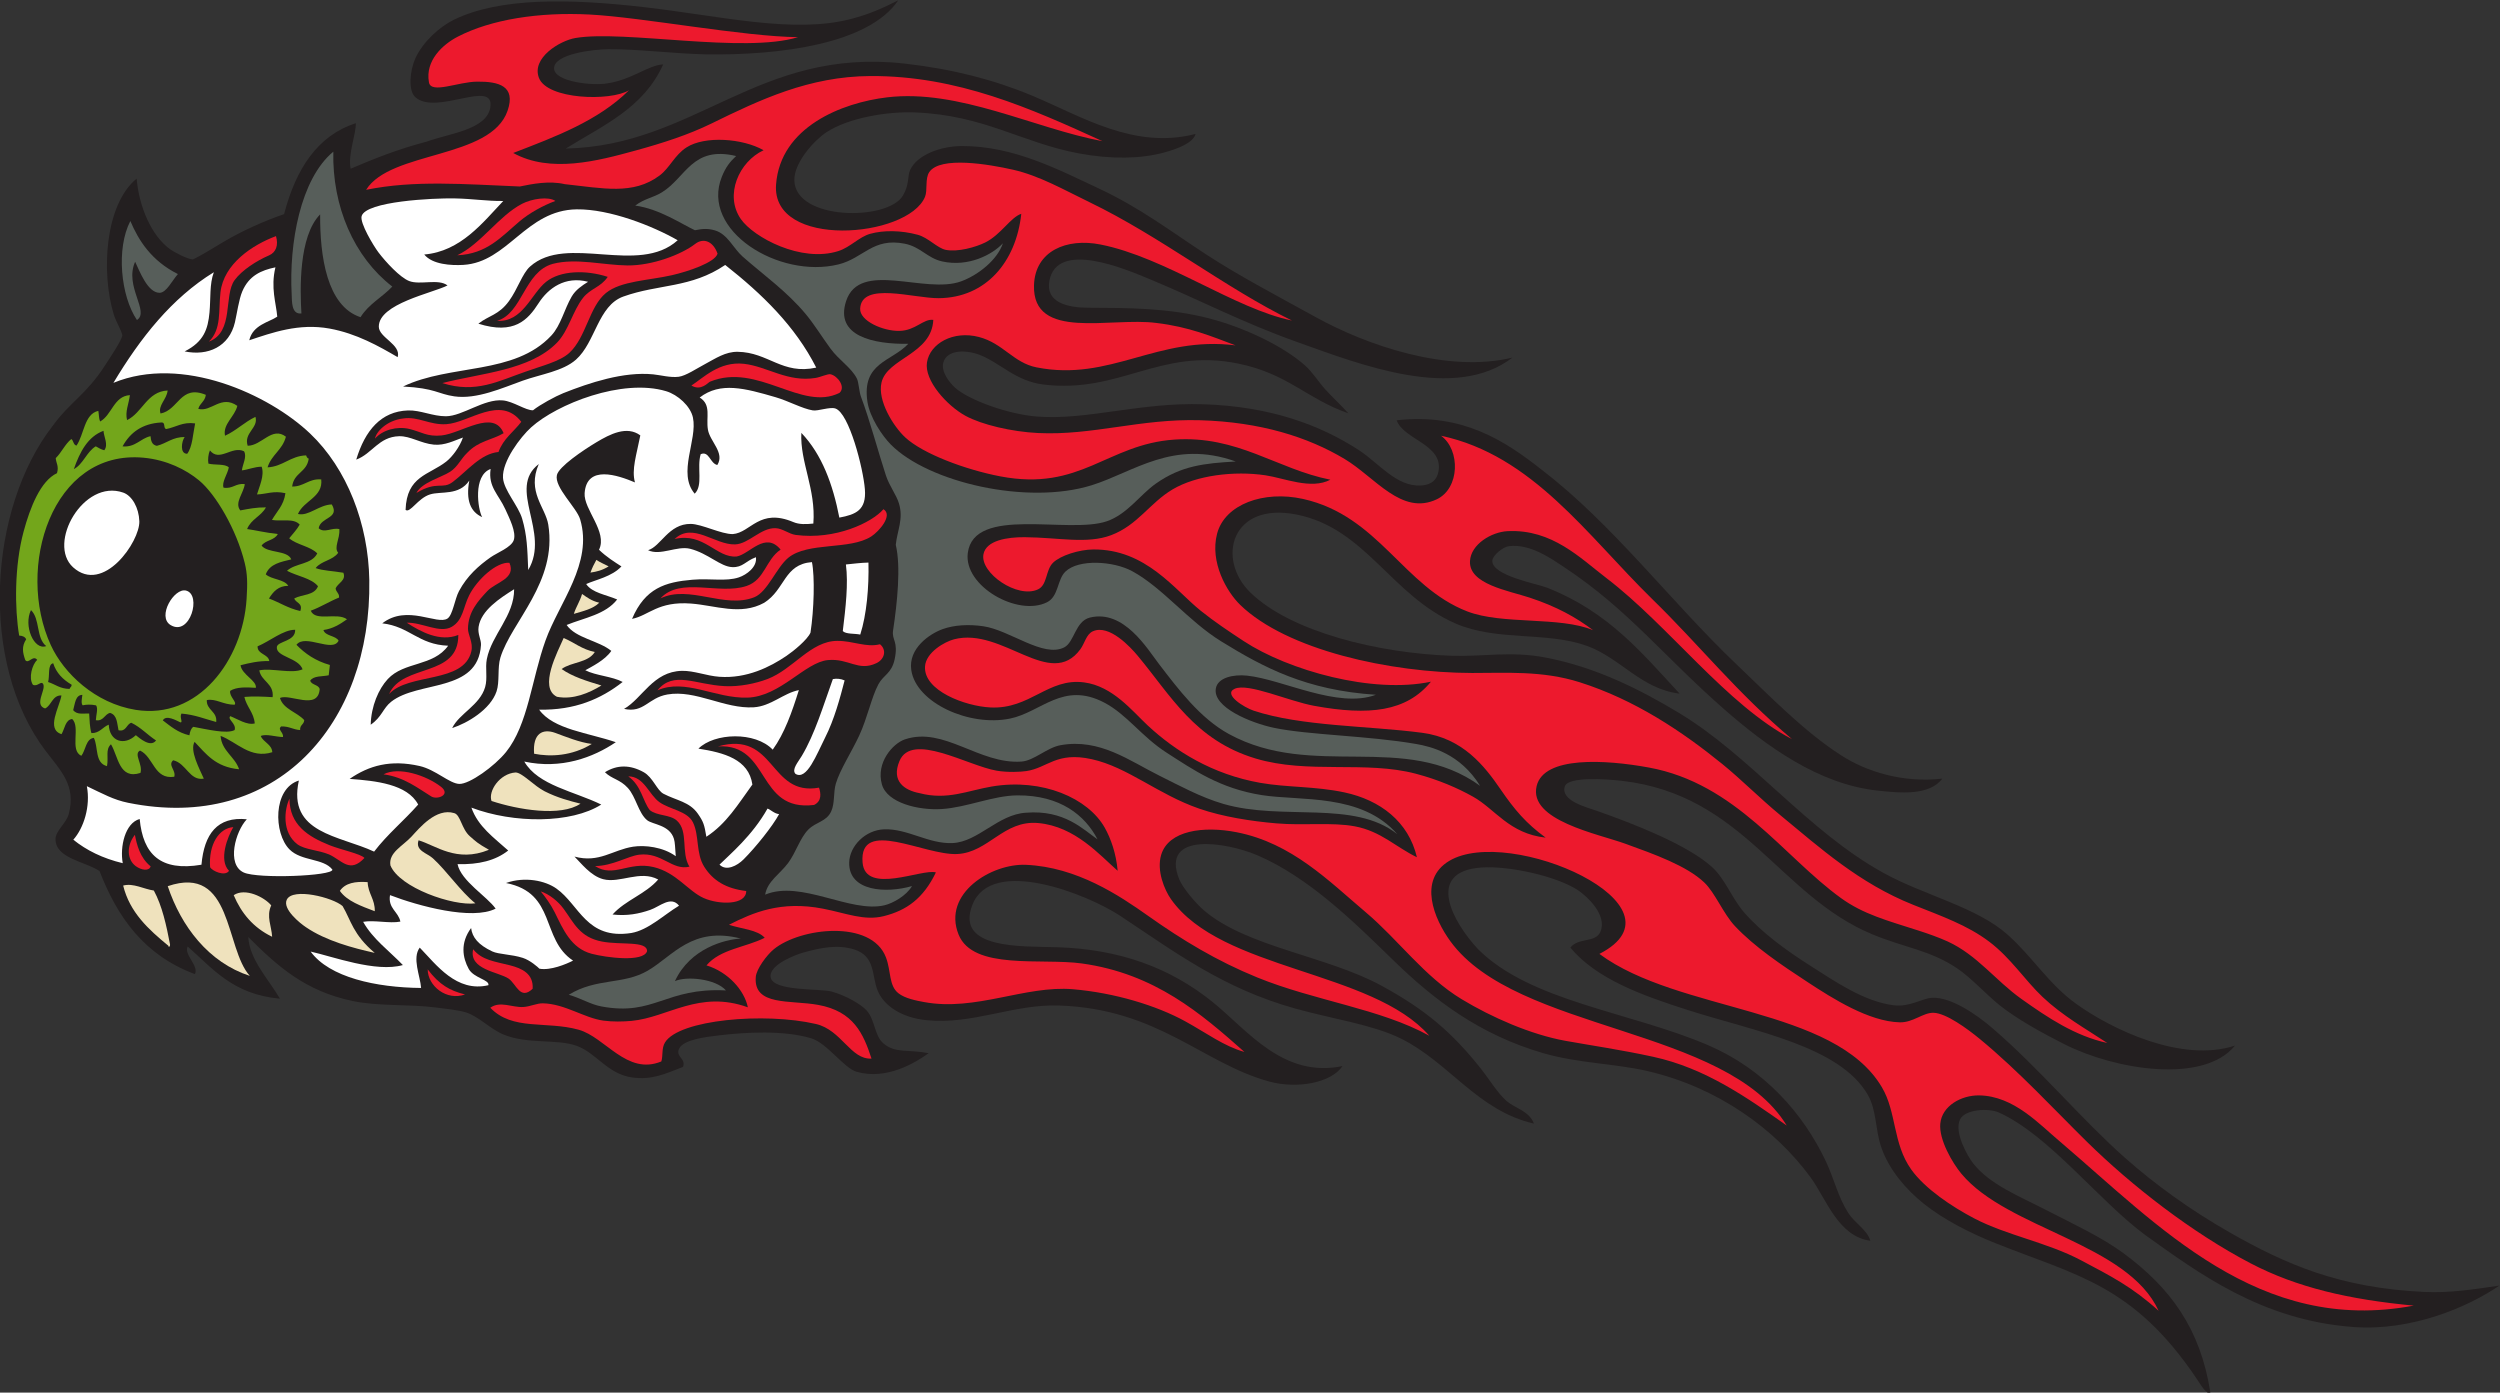
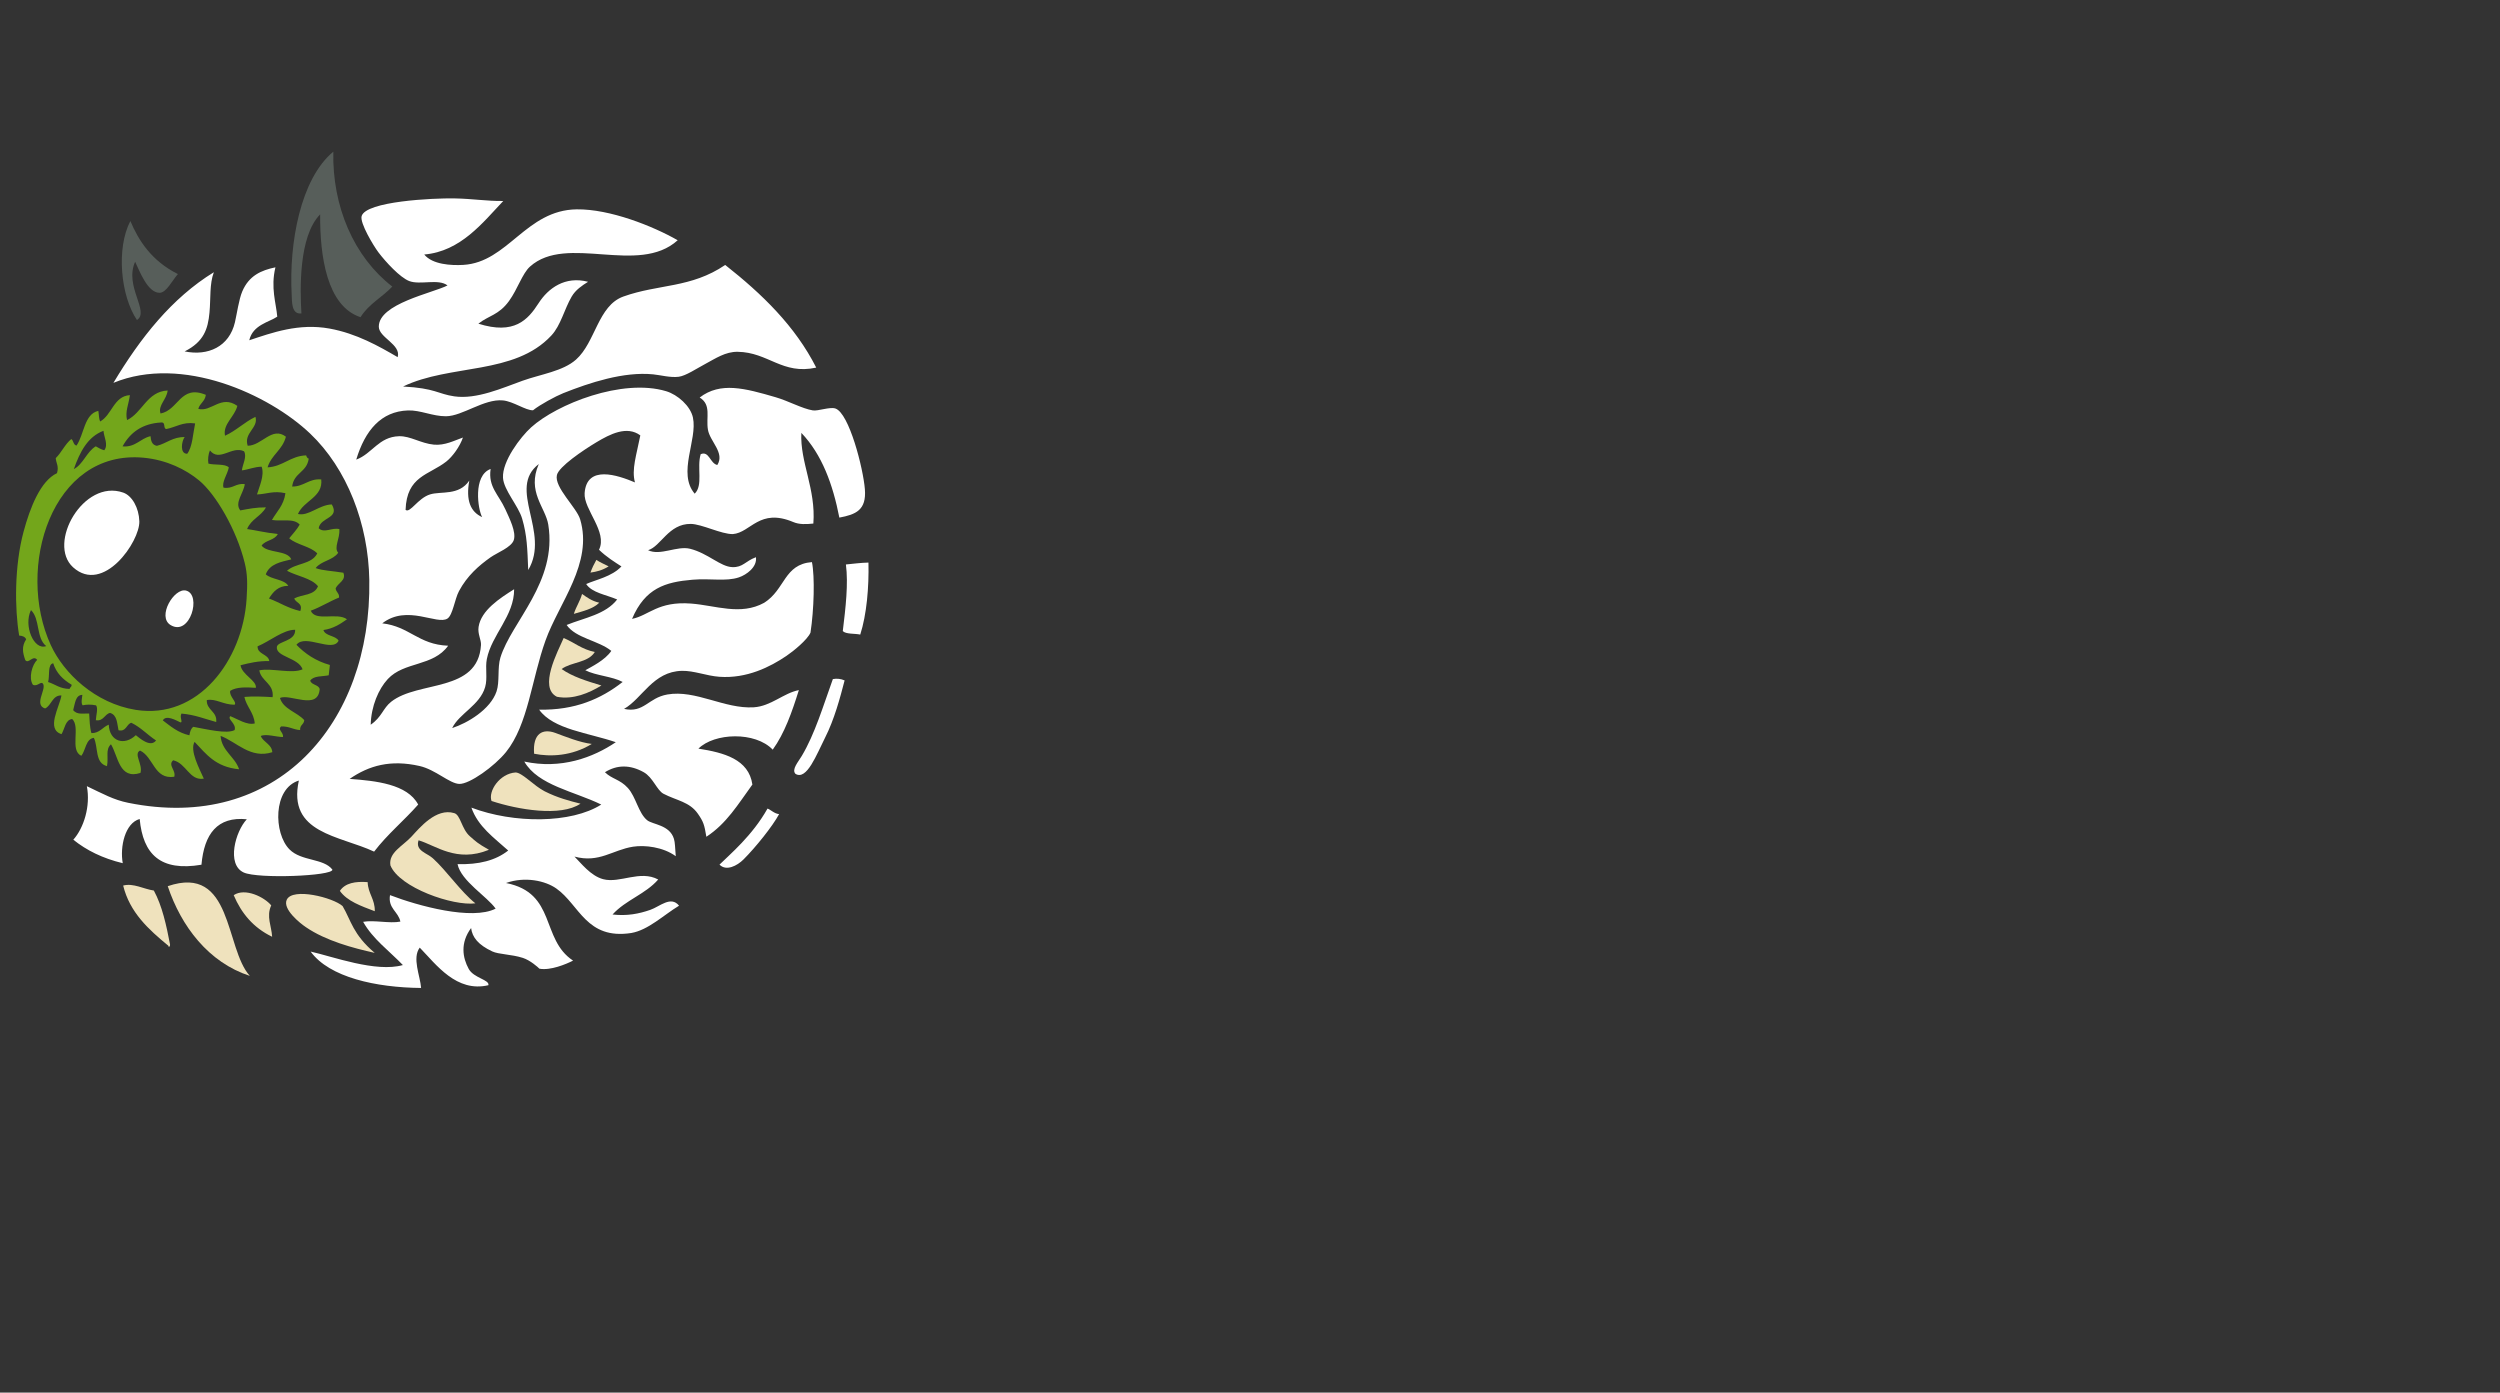
<svg xmlns="http://www.w3.org/2000/svg" viewBox="0 0 756.187 421.227" height="421.227" width="756.187" xml:space="preserve" id="svg2" version="1.1">
  <rect x="0" y="0" width="756.187" height="421.227" fill="#333333" stroke="none" />
  <defs id="defs6" />
  <g transform="matrix(1.333,0,0,-1.333,0,421.227)" id="g10">
    <g transform="scale(0.1)" id="g12">
-       <path id="path14" style="fill:#231f20;fill-opacity:1;fill-rule:evenodd;stroke:none" d="m 5671.42,242.813 c -69.37,-47.461 -197.11,-103.868 -331.56,-93.965 -208.16,15.312 -351.64,122.734 -472.7,209.179 -104.31,77.051 -217.75,226.485 -331.48,277.52 -23.73,10.664 -76.37,7.285 -87.89,-15.293 -14.49,-28.418 16.17,-82.793 29.2,-99.59 37.75,-48.633 104.9,-74.785 166.85,-106.816 57.64,-29.805 124.55,-60.567 174.67,-97.578 106.12,-78.379 174.81,-171.055 197.05,-316.27 -8.83,-5.137 -21.74,17.676 -30.31,30.469 -144.22,214.746 -273.61,235.097 -457.97,308.828 -56.99,22.793 -117.03,53.242 -162.09,89.394 -39.39,31.602 -79.1,76.641 -96.74,129.219 -13.59,40.508 -9.92,82.969 -30.43,118.301 -63.92,110.098 -255.31,143.105 -407.14,191.582 -106.27,33.945 -208.15,70.84 -267.56,141.937 18.34,23.61 57.4,10.07 68.28,36.13 16.05,38.38 -31.02,80.62 -50.14,93.52 -47.83,32.3 -157.66,56.67 -220.37,52.1 -127.44,-9.27 -64.98,-123.22 -7.54,-184.9 119.43,-119.646 345.12,-142.225 522.33,-218.201 126.81,-54.375 215.41,-154.043 267.22,-263.477 18.44,-38.945 27.4,-80.507 50.82,-117.246 14.75,-23.144 43.32,-38.535 50.24,-63.144 -73.62,10.039 -99.91,94.98 -135.63,143.789 -79.76,108.965 -209.92,204.414 -371.05,241.523 -73.44,16.914 -156.31,17.481 -235.22,40.293 -144.55,41.797 -248.46,120.996 -340.74,211.035 -92.97,90.708 -192.72,188.088 -307.32,237.658 -70.27,30.39 -221.96,55.08 -178.41,-53.99 7.46,-18.69 36.86,-54.12 56.14,-70.58 97.88,-83.56 278.3,-103.088 402.73,-170.822 101.8,-55.41 161.29,-107.422 225.2,-187.754 19.45,-24.453 37.73,-55.469 59.1,-74.277 17.75,-15.645 50.68,-21.758 61.76,-50.938 -127.76,28.965 -192.33,138.906 -302.27,193.145 -63.63,31.406 -152.79,43.808 -238.86,67.734 -165.68,46.094 -276.16,130.292 -398.18,210.842 -72.67,47.95 -291.48,136.35 -334.95,24.61 -39.43,-101.29 111.69,-93.69 191.7,-96.14 140.84,-4.25 256.28,-45.679 353.95,-124.722 78.84,-63.809 159.31,-172.93 294.23,-144.961 -25.45,-38.164 -102.91,-52.363 -166.11,-35.137 -151.14,41.231 -252.12,164.922 -476.87,172.52 -104.31,3.515 -195.88,-43.906 -301.01,-33.281 -57.23,5.781 -96.63,33.144 -110.63,66.64 -14.18,33.906 -4.33,78.438 -53.48,93.891 -37.24,11.73 -75.94,3.98 -115.65,-7.094 -12.82,-3.574 -78.09,-26.465 -73.9,-55.762 4.68,-32.675 111.88,-25.527 138.15,-32.617 32.01,-8.633 67.09,-29.023 79.56,-42.832 19.69,-21.797 17.35,-57.578 38.71,-75.332 27.18,-22.578 55.21,-12.676 102.23,-21.758 -30.18,-21.699 -95.84,-61.738 -163.55,-42.187 -28.94,8.359 -66.84,64.961 -102.82,75.879 -62.64,18.984 -150.02,13.769 -208.63,6.855 -31.1,-3.652 -81.34,-9.726 -91.25,-30.137 -9.06,-18.652 16.04,-22.187 8.78,-41.523 -41.23,-16.133 -70.74,-29.883 -114.2,-24.16 -57.2,7.539 -81.53,55.312 -126.92,71.875 -45.07,16.445 -110.73,2.93 -165.96,25.644 -30.93,12.715 -56.68,41.407 -85.48,50.254 -18.45,5.684 -48.01,8.594 -69.638,11.328 -60.801,7.657 -128.707,2.286 -187.488,14.59 -107.512,22.481 -170.047,78.418 -236.786,145.157 2.762,-51.368 46.508,-96.407 71.883,-139.903 -107.269,9.668 -152.664,68.574 -209.433,118.423 -9.223,-18.931 25.968,-43.423 16.511,-62.681 -116.043,43.125 -176.523,130.451 -216.535,234.061 -34.828,22.19 -99.601,28.67 -99.867,72.17 -0.117,18.73 24.789,36.64 30.176,57.36 16.816,64.77 -18.121,97.56 -52.496,142.85 -152.153,200.45 -129.567,550.73 16.047,737.76 39.957,54.93 75.886,70.63 118.504,136.82 10.289,15.98 38.265,57.22 39.527,68.78 -3.223,13.29 -14.406,30.3 -19.57,47.17 -28.696,93.79 -20.844,248.49 51.976,308.19 5.234,-62.54 32.637,-129.11 76.281,-160.68 7.582,-5.48 38.321,-22.25 51.45,-22.75 19.882,9.51 45.296,25.56 68.671,39.48 41.563,24.75 94.61,48.67 138.172,63.33 26.473,102.67 76.528,178.81 162.739,206.39 0.757,-24.85 -18.391,-70.56 -11.77,-103.36 49.399,21.24 108.316,44.85 172.496,61.42 49.36,18.37 135.75,26.66 144.31,77.1 11.42,67.28 -122.275,-18.97 -169.982,23.77 -17.043,15.27 -12.097,61.43 -0.129,87.83 17.442,38.5 56.039,72.53 87.691,87.97 105.01,51.19 264.29,47.6 428.87,28.86 175.44,-19.98 341.76,-61.65 473.17,-26.86 40.99,10.86 69.12,23.39 106.11,41.97 -67.14,-99.26 -268.73,-125.08 -436.15,-122.6 -76.36,1.82 -153.57,12.16 -221.59,11.72 -34.39,-0.24 -123.38,-10.66 -123.16,-43.4 0.21,-31.05 89.31,-40.08 121.09,-34.05 55.92,8.44 92.82,41.47 126.5,43.01 -44.79,-99.99 -138,-139.09 -221.03,-190.99 293.44,6.29 436.56,230.13 768.4,192.85 107.64,-12.1 203.21,-36.4 292.2,-73.8 110.78,-46.55 229.72,-121.85 368.51,-85.86 -5.58,-20.87 -42.61,-34.42 -72.37,-42.43 -51.97,-13.98 -118.28,-15.62 -192.72,-1.7 -130.41,24.38 -212.7,86.28 -371.09,92.91 -62.99,2.64 -151.18,-12.18 -200.98,-44.67 -28.6,-18.65 -74.51,-69.52 -73.31,-109.87 2.71,-90.87 210.8,-92.08 245.98,-34.75 15.34,24.97 10.27,44.74 16.84,58.87 16.1,34.64 70.15,54.12 117.63,54.16 117,0.11 217.6,-52.92 309.93,-96.09 94.36,-44.1 162.46,-96.53 243.08,-149.26 76.13,-49.79 164.62,-95.91 250.5,-143.35 113.83,-62.89 297.85,-127.31 445.59,-91.27 -130.45,-100.49 -343.93,-16.35 -489.1,35.42 -126.68,45.18 -214.17,92.71 -335,142.84 -55.08,22.86 -209.82,89.05 -226.82,-4.57 -8.83,-48.64 41.23,-60.44 87.67,-60.64 91.02,-0.39 184.18,-0.14 277.5,-24.84 75.59,-20 162.6,-60.16 214.3,-105.46 18.24,-16 31.1,-38.08 47.66,-56.09 16.21,-17.65 30,-29.84 51.37,-53.14 -94.69,32.87 -137,89.9 -250.59,112.98 -177.42,36.02 -268.07,-68.78 -441.15,-47.73 -63.45,7.72 -98.68,49.53 -144.34,67.1 -32.93,12.67 -75.17,12.07 -83.07,-17.56 -5.48,-20.56 13.98,-45.32 27.27,-57.15 31.02,-27.6 119.79,-59.87 185.12,-64.99 113.72,-8.9 233.51,32.6 378.09,27.88 150.72,-4.91 264.08,-46.49 352.88,-104.34 44.79,-29.17 84.36,-82.52 139.52,-80.06 15.25,0.68 35.99,5.43 40.85,32.5 10.9,60.89 -79.31,71.47 -94.94,115.51 150.39,17.47 247.95,-48.59 328.42,-111.7 162.35,-124.22 294.01,-300.63 442.77,-442.2 76.53,-72.82 151.94,-151.2 236.63,-205.95 58.04,-37.52 141.01,-63.55 230.37,-53.26 -29.63,-39.18 -95.33,-32.87 -148.3,-27.01 -132.91,14.69 -251.49,100.94 -347.13,184.75 -137.95,120.89 -217.27,225.67 -361.96,321.54 -27.75,18.42 -77.3,54.5 -126.23,48.15 -13.94,-1.8 -37.05,-21.16 -37.52,-32.88 -1.34,-34.08 101.1,-52.14 124.73,-61.48 139.43,-55.13 214.75,-148.1 300.27,-240.22 -87.61,10.49 -133.96,80.8 -210.56,108.41 -91.43,32.96 -204.18,9.82 -298.21,50.84 -145.76,63.59 -203.75,215.78 -360.29,247.06 -148.81,29.72 -182.93,-101.23 -104.62,-177.24 91.87,-89.15 290.62,-137.56 456.56,-143.17 70.89,-2.4 133.51,11.17 212.34,-3.92 115.68,-22.13 215.74,-73.01 303.18,-125.71 164.49,-99.12 291.62,-268.43 465.24,-363.69 92.69,-50.88 210.6,-76.81 281.27,-140.11 56.15,-50.298 92.36,-111.235 154.49,-156.079 79.18,-57.129 239.2,-135.078 360.7,-95.098 -70.62,-87.09 -270.06,-56.093 -388.01,3.633 -51.66,26.172 -106.85,56.856 -145.41,87.481 -29.8,23.691 -64.84,62.597 -96.79,84.121 -61.49,41.462 -119.08,46.812 -192.21,77.152 -212.71,88.24 -292.07,316.34 -568.28,348.41 -35.41,4.11 -122.03,10.06 -129.75,-12.24 -11.29,-32.6 49.96,-47.91 71.37,-55.43 86,-30.16 206.87,-77.46 262.42,-127.81 29.88,-27.11 45.26,-71.23 72.72,-102.86 39.35,-45.35 95.95,-86.75 151.62,-121.968 54.2,-34.317 120.53,-80.86 189.14,-89.082 35.1,-4.219 64.31,16.328 86.39,17.168 42.79,1.679 99.51,-37.149 137.3,-69.668 107.01,-92.071 201.39,-206.465 300.88,-294.317 66.27,-58.535 145.6,-116.621 237.46,-168.887 125.23,-71.269 248.05,-125.664 440.64,-134.609 59.63,-2.773 112.62,6.016 170.51,14.356 v 0" />
      <path id="path16" style="fill:#73a61b;fill-opacity:1;fill-rule:evenodd;stroke:none" d="m 787.34,1754.73 c -15.508,-11 -31.582,-21.29 -53.434,-24.32 3.938,-14.05 27.774,-12.28 34.399,-24.18 -13.532,-28.19 -75.883,16.63 -95.641,-9.38 19.402,-19.95 43.066,-36.49 75.852,-45.79 -0.883,-7.78 -1.77,-15.56 -2.653,-23.34 -14.57,-3.29 -33.89,-0.59 -41.914,-12.11 2.422,-10.2 19.313,-8.89 21.442,-19.34 -3.735,-49.49 -67.879,-9.48 -90.114,-20.13 7.461,-25.4 38.664,-31.92 55.082,-50.18 -0.648,-10.61 -10.121,-10.14 -9.32,-22.58 -16.43,1.07 -24.574,8.75 -42.969,8.26 -9.226,-7.69 5.785,-13.2 4.008,-24.08 -16.418,0.29 -38.656,7.93 -50.39,2.34 5.929,-14.47 24.988,-18.53 26.218,-36.76 -49.855,-15.76 -80.734,23.42 -117.383,37.02 2.528,-34.38 32.485,-46.94 42.04,-75.73 -53.629,4.85 -75.274,35.14 -101.004,62.17 -11.7,-19.39 11.113,-61.19 20.898,-83.44 -32.531,-5.64 -39.684,35.1 -69.562,41.68 -12.696,-11.29 6.996,-22.59 2.496,-37.42 -45.875,-6.78 -46.563,44.81 -77.668,59.49 -15.278,-7.87 6.797,-30.99 0.976,-50.76 -48.394,-15.95 -50.34,37.7 -66.898,65.02 -13.141,-12.28 -5.067,-28.94 -9.028,-49.63 -28.015,7.03 -19.429,43.19 -29.847,64.2 -18.262,-2.44 -18.332,-27.77 -28.278,-40.68 -27.242,11.68 -1.418,65.57 -20.894,83.44 -15.707,-1.86 -16.75,-22.13 -24.18,-34.4 -35.609,11.04 -4.871,60.69 -0.136,87.83 -20.852,0.8 -22.36,-22.71 -37.137,-29.55 -25.266,8.05 1.414,41.29 -3.934,54.49 -4.598,10.37 -12.996,-6.18 -23.719,-0.68 -10.387,15.08 -1.637,46.31 9.789,56.31 -9.234,12.5 -19.926,-10.17 -27.055,-0.3 -6.156,17.05 -8.496,31.1 1.977,47.06 -2.27,5.27 -7.566,8.12 -15.906,8.56 -10.348,61.3 -10.895,157.8 9.902,235.31 14.922,55.62 38.711,115.77 75.957,133.2 4.753,15.92 -2.043,22.64 -2.868,34.1 13.145,12.7 21.145,31.87 35.321,43.27 5.531,-3.68 4.113,-12.9 11.82,-14.85 17.328,25.22 17.566,71.94 49.5,78.8 1.555,-7.87 1.035,-17.37 4.012,-24.1 26.797,14.59 31.023,57.56 67.609,59.85 -2.621,-20.65 -11.176,-37.24 -6.453,-56.68 35,16.99 45.336,64.99 92.094,67.2 -1.852,-20.23 -22.535,-33.88 -16.086,-52.21 41.105,7.73 44.816,66.32 102.777,42.34 -1.961,-15.32 -13.488,-18.62 -17.137,-31.82 29.278,-8.11 51.68,32.9 88.598,6.79 -5.977,-24.79 -33.309,-41.27 -27.984,-67.73 25.312,11.37 44.097,30.96 69.05,42.79 7.563,-25.22 -27.093,-36.03 -17.597,-65.54 31.832,-0.02 55.281,44.81 86.777,20.51 -8.023,-30.57 -32.516,-40.44 -41.695,-69.56 34.945,1.81 52.047,26.06 87.535,27.19 1.133,-3.13 2.246,-6.29 5.906,-7.42 -4.301,-31.44 -33.672,-31.37 -37.597,-63.28 26.613,-0.43 37.824,18.52 66.007,16.13 4.368,-40.49 -39.793,-47.66 -52.843,-78.42 24.144,-5.65 47.781,20.85 76.777,21.65 18.836,-32.35 -25.434,-28.15 -29.789,-54.02 12.848,-12.17 30.394,2.32 47.058,-1.98 1.368,-22.73 -13.195,-41.37 -2.742,-53.73 -12.418,-17.42 -38.254,-17.98 -51.234,-34.7 16.781,-6.06 36.738,-6.14 62.973,-10.54 6.836,-17.32 -11.536,-22.72 -17.516,-35.16 0.348,-8.82 8.805,-11.19 7.727,-21.15 -22.18,-8.96 -41.516,-21.51 -64.196,-29.84 10.781,-25.65 59.567,-2.79 82.223,-19.49 z m -136.078,110.06 c 19.148,17.85 55.75,13.77 68.66,39.46 -15.356,16.09 -46.777,19.39 -63.649,34.27 8.098,10.15 17.016,19.27 23.801,31.07 -13.75,15.26 -40.605,6.8 -62.969,10.55 10.883,19.35 26.618,32.6 30.551,60.7 -27.23,6.27 -42.793,-2.12 -64.492,-2.8 4.895,17.61 17.602,42.74 10.551,62.98 -16.949,-0.31 -29.223,-6.47 -44.867,-8.41 1.543,13.8 12.047,30.69 4.929,43.35 -27.293,13.47 -55.894,-25.37 -77.445,2.06 -3.676,-8.52 -5.082,-20.88 -3.41,-30.01 14.269,-3.8 38.18,0.06 46.293,-8.65 -2.887,-15.43 -16.481,-33.43 -11.985,-45.92 20.985,-3.5 27.79,10.81 48.204,8.02 -2.465,-20.41 -24.094,-42.16 -10.164,-59.64 18.421,3.53 36.75,7.16 58.199,6.89 -11.09,-20.37 -33.582,-26.4 -42.75,-49.17 17.191,-2.29 42.758,-8.49 69.636,-11.31 -7.511,-14.7 -27.742,-13.4 -36.757,-26.21 13.183,-17.82 58.804,-9.83 67.363,-31.31 -23.648,-5.86 -48.734,-9.89 -57.902,-33.94 12.921,-11.96 42.117,-10.97 51.074,-26.08 -22.297,0.07 -34.078,-13.07 -43.813,-28.79 24.328,-8.95 43.192,-22.25 71.082,-28.36 6.551,18.35 -10.457,17.97 -13.632,28.57 17.707,9.5 45.546,6.27 53.808,27.66 -14.914,18.45 -47.512,22.84 -70.316,35.02 z m -23.078,-173.01 c 1.375,13.74 42.621,12.27 41.605,39.17 -26.867,0.36 -57.785,-26.16 -85.332,-37.57 -0.516,-18.6 24.305,-17.05 26.594,-33.42 -24.668,0.51 -45.059,-4.35 -65.25,-9.46 3.125,-21.81 37.461,-34.83 34.691,-51.24 -22.41,1.49 -44.148,2.13 -58.195,-6.88 -2.43,-13.18 16.141,-25.39 9.922,-31.54 -26.574,0.18 -42.184,14.54 -62.981,10.56 -1.019,-23.04 24.004,-25.38 21.364,-49.72 -25.696,6.86 -47.938,16.45 -78.887,19.12 -4.922,-8.4 4.16,-20.37 -2.277,-20.02 -8.926,4.12 -32.665,18.07 -40.02,4.57 17.641,-13.26 33.734,-27.75 60.324,-33.89 1.321,8.5 3.696,15.67 8.946,19.24 30.789,-5.54 76.097,-16.81 93.738,-7.3 4.484,14.82 -17.41,24.39 -9.922,31.54 16.016,-6.17 38.16,-21.25 55.547,-16.46 -2.055,24.65 -18.656,37.71 -23.555,60.1 19.82,1.77 41.805,0.82 64.117,-0.54 3.496,31.08 -26.078,35.85 -30.23,60.85 28.648,5.92 73.597,-8.65 98.219,2.33 -9.356,26.65 -60.684,28.05 -58.418,50.56 z m -72.864,190.69 c -18.484,75.58 -65.742,156.12 -103.632,187.43 -29.708,24.54 -73.293,46.58 -125.864,51.48 -208.543,19.43 -290.953,-250.29 -210.535,-425.24 29.336,-63.84 100.539,-132.12 192.684,-146.92 141.406,-22.72 242.695,111.82 251.578,251.7 2.289,36.17 1.879,56.56 -4.231,81.55 z m -178.175,303.99 c -7.727,1.95 -0.18,16.04 -11.817,14.86 -41.551,-2.4 -69.57,-21.82 -87.238,-54.24 29.344,-2.59 40.25,18.02 63.433,23.18 0.997,-10.33 3.02,-19.84 14.391,-21.9 22.008,5.37 36.211,20.54 63.059,19.83 -6.993,-9.31 -11.418,-38.15 5.828,-37.81 11.91,15.52 12.902,44.76 17.972,68.88 -28.402,3.94 -43.597,-8.73 -65.628,-12.8 z m -79.254,-666.48 c -11.383,-3.48 -11.465,-21.17 -28.961,-16.97 -3.492,15.41 -2.676,34.26 -19.164,39.33 -12.864,-2.89 -14.766,-19.55 -32.286,-16.58 0.387,11.43 5.661,26.74 0.465,33.71 -12.027,2.42 -21.757,1.96 -30.39,0.1 -4.11,4.81 -1.653,14.85 -0.676,23.71 -15.934,-0.3 -16.57,-19.82 -20.848,-34.78 9.059,-10.57 20.785,-7.27 36.293,-7.5 0.93,-15.45 1.211,-31.39 5.074,-44.5 18.579,-0.48 25.489,13.71 39.336,19.16 1.672,-38.49 35.5,-48.51 61.454,-23.88 8.285,-6.45 33.14,-28.97 45.917,-11.98 -19.613,12.7 -34.093,29.48 -56.214,40.18 z m -63.067,662.43 c -35.179,-12.96 -53.453,-47.16 -67.312,-86.91 21.437,11.16 29.168,39.56 49.797,51.74 5.929,-3.37 11.578,-6.96 19.25,-8.94 9.89,12.46 -0.985,30.43 -1.735,44.11 z M 120.738,1654.98 c -13.254,-2.4 -7.461,-28.74 -11.605,-42.58 16.449,-5.11 26.472,-15.33 48.875,-15.7 0.668,4.24 4.801,4.14 4.476,9.62 -19.754,11.59 -34.906,26.81 -41.746,48.66 z m -50.449,120.59 c -17.441,-35.43 6.883,-92.25 34.613,-81.63 -23.226,17.9 -13.633,61.94 -34.613,81.63 v 0" />
-       <path id="path18" style="fill:#ed192d;fill-opacity:1;fill-rule:evenodd;stroke:none" d="m 5477.11,197.383 c -351.59,-66.289 -578.93,181.523 -802.07,371.66 -47.7,39.824 -105,104.043 -183.91,105.371 -40.29,0.684 -84.63,-23.496 -88.38,-64.238 -3.34,-36.211 27.48,-89.043 47.87,-113.535 105.02,-126.192 376.84,-157.071 447.58,-311.036 -59.81,54.219 -108.32,78.77 -176.09,114.629 -77.19,40.821 -168.46,56.407 -242.48,95.157 -50.2,26.269 -111.57,67.07 -142.76,110.82 -42.17,59.16 -32.95,129.648 -66.58,186.602 -108.01,182.988 -461.78,169.492 -641.06,302.656 212.39,109.121 -204.29,292.911 -340.74,211.051 -71.44,-42.89 -34.59,-131.52 2.85,-182.71 150.61,-206.017 625.63,-193.009 763.03,-417.892 -88.28,62.285 -183.89,130.215 -303.08,156.113 -73.85,16.035 -138.91,25.391 -198.56,36.114 -79.45,14.296 -168.26,53.593 -235.8,94.394 -84.84,51.27 -143.85,134.881 -217.38,197.011 -84.2,71.13 -167.8,157.33 -293.39,182.01 -74.83,14.71 -154.69,4.38 -171.36,-51.42 -10.71,-35.84 7.55,-79.48 22.33,-100.49 114.14,-162.17 455.72,-160.88 586.19,-309.923 -111.31,61.562 -259.73,79.121 -390.26,132.246 -92.14,37.519 -170.72,85.217 -247.54,139.647 -66.13,46.84 -161.83,110.78 -277.26,116 -78.46,3.57 -190.53,-65.16 -153.12,-158.21 32.82,-81.597 188,-52.887 279.63,-65.601 166.14,-23.067 270.82,-113.907 368.94,-200.743 -45.5,12.422 -86.58,43.223 -133.98,69.297 -65.79,36.192 -160.91,64.942 -255.14,72.95 -108.29,9.199 -221,-50.918 -337.69,-29.102 -17.57,3.281 -43.34,8.027 -58.5,20.176 -21.76,17.441 -16.18,49.511 -27.94,80.859 -32.6,86.834 -194.38,68.044 -254.55,18.844 -16.1,-13.16 -39.45,-44.86 -40.93,-62.887 -5.54,-66.601 78.01,-51.914 141.39,-63.379 80.86,-14.648 102.81,-65.605 121.22,-121.894 -47.52,-2.735 -67.96,65.039 -126.16,78.535 -115.91,26.894 -310.99,10.195 -342.54,-42.051 -8.11,-13.418 -4.01,-30.059 -8.27,-42.969 -78.27,-32.382 -127.15,55.235 -187.7,72.032 -73.6,20.41 -150.13,-2.813 -200.36,49.824 21.99,16.133 49.86,0.332 74.49,1.66 16.19,0.879 30.86,8.711 44.88,8.398 50.18,-1.132 93.75,-33.398 137.38,-39.277 20.64,-2.793 44.76,-2.402 64.11,-0.547 82.44,7.891 152.97,70.625 263.58,30.781 -7.91,38.34 -44.27,79.903 -93.88,95.118 31.14,37.106 88.89,40.746 132.1,62.656 -16.26,18.4 -53.47,20.14 -81.08,29.49 54.56,27.68 117.65,55.24 213.56,36.49 52.91,-10.34 93.38,-28.05 137.85,-16.86 51.71,13.01 89.73,40.16 118.09,99.18 -30.45,9.32 -160.19,-51.84 -166.34,22.31 -8.53,102.83 140.57,15.7 215,19.43 70.77,3.57 104.91,77.46 183.63,70.29 83.97,-7.65 139.89,-73.22 180.2,-108.34 -3.44,39.06 -15.39,73.11 -29.39,97.93 -37.46,66.41 -140.78,112.79 -256.2,93.34 -54.79,-9.24 -100.97,-31.62 -163.84,-15.12 -34.46,6.51 -64.79,27.02 -45.76,72.76 27.81,66.87 154.35,-10.26 220.45,-21.72 24.81,-4.3 54.27,-2.87 67.44,-0.92 48.51,7.15 68.01,44.73 148.31,27.01 82,-18.08 150.36,-79.84 243.92,-112.2 53.62,-18.54 117.41,-28.5 175.21,-33.46 63.59,-5.45 125.52,3.09 178.24,-6.78 58.92,-11.03 93.94,-47.75 140.62,-70.06 -19.06,80.96 -83.3,129.69 -164.2,147.05 -66.54,14.28 -130.52,11 -191.48,21.8 -108.28,19.18 -192.54,71.86 -255.36,130.39 -34.69,32.33 -79.11,89.01 -144.27,97.5 -81.84,10.65 -122.27,-61.4 -212.5,-56.87 -57.44,2.89 -151.73,38.03 -148.35,92.98 1.97,31.82 44.25,56.09 66.04,61.71 109.76,28.33 218.19,-115.75 286.5,-22.57 9.95,13.58 13.31,33.95 28.28,40.69 37.25,16.77 85.83,-36.4 101.75,-55.49 75.14,-90.04 129.28,-191.5 267.32,-233.1 119.28,-35.94 249.93,-4.36 364.2,-34.71 51.27,-13.6 94.32,-32.38 129.2,-51.86 50.67,-28.28 82.07,-83.98 165.04,-93.08 -44.86,32.71 -70.76,63.51 -102.36,109.59 -36.56,53.3 -85.71,116.17 -177.91,128.34 -122.33,16.15 -274.89,14.35 -382.7,50.33 -20.74,6.91 -69.63,36.83 -42.92,49.43 30.35,14.3 122.12,-27.86 180.5,-38.57 125.23,-22.97 209.47,-13.11 265.08,54.75 -132.4,-28.13 -323.48,25.43 -425.21,92.31 -33.72,22.18 -66.14,43.82 -96.91,68.46 -59.36,47.54 -124.44,140.31 -244.22,139.26 -31.83,-0.27 -74.38,-13.58 -91.24,-30.14 -17.04,-16.75 -12.52,-50.1 -33.89,-60.31 -46.24,-22.12 -132.08,36.87 -123.96,79.55 6.04,31.7 54.36,39.03 93.52,38.75 77.35,-0.57 141.29,-16.24 196.42,4.65 60.33,22.86 87.3,73.05 139.45,103.94 53.56,31.7 139.01,42.46 210.39,31.87 42.82,-6.35 103.64,-33.13 147.48,-10.04 -121.93,24.25 -210.35,101.12 -354.41,91.02 -152.65,-10.7 -212.27,-118.31 -394.55,-83.43 -78.79,15.08 -175.9,51.19 -216.19,88.78 -26.32,24.56 -63.15,83.21 -53.4,124.3 13.15,55.4 113.82,63.81 117.5,141.99 -22.46,3.22 -40.1,-24.37 -77.16,-24.99 -36.78,-0.62 -90.29,22.61 -88.8,50.65 3.29,61.97 120.97,23.12 178.32,23.6 106.51,0.88 175.41,81.59 187.3,191.46 -24.28,-7.84 -45.79,-47.03 -81.71,-65 -21.57,-10.79 -62.68,-22.27 -89.72,-16.81 -19.17,3.87 -39.51,27.76 -63.66,34.27 -37.41,10.08 -77.02,10.73 -107.84,2.14 -24.93,-6.95 -45.16,-30.44 -72,-39.08 -84.61,-27.24 -192.73,31.31 -221.42,72.49 -37.86,54.33 -4.3,130.32 51.56,156.25 -47.58,27.12 -133.32,33.14 -174.9,6.4 -27.24,-17.51 -37.82,-46.45 -61.32,-63.94 -60,-44.67 -128.1,-28.69 -215,-19.43 -35.38,8.25 -73.32,0.55 -101.93,-5.29 -124.74,5.05 -239.248,14.83 -348.748,-7.58 55.453,89.13 283.308,69.35 321.048,179.62 19.13,55.86 -19.74,66.37 -69.16,65.88 -43.62,-0.45 -104.45,-28.5 -109.31,-1.66 -8.922,49.22 30.86,85.9 65.9,103.96 75.01,38.68 183.33,56.09 299.17,49.95 119.52,-6.33 347.43,-49.98 472.29,-51.34 -122.01,-37.63 -395.69,16.86 -505.02,-1.92 -35.09,-6.03 -99.87,-44.75 -82.87,-90.21 18.53,-49.54 161.98,-53.94 204.48,-28.35 -70.12,-69.4 -166.84,-105.36 -262.76,-142.33 84.4,-46.51 191.33,-18.17 277.58,5.55 62.83,17.27 120.12,35.76 172.5,61.42 110.02,53.89 221.43,106.86 360.14,107.61 198.5,1.07 365.07,-73.91 526.96,-147.82 -155.63,29.24 -325.9,118.86 -488.55,99.53 -103.13,-12.25 -242.26,-67.3 -252.17,-197.58 -11.21,-147.52 298.8,-122.1 337.91,-28.34 6.37,15.28 -0.37,41.33 9.79,56.31 24.89,36.68 135.71,17.63 189.76,5.41 60.14,-13.59 115.81,-45.73 173.98,-73.84 161.14,-77.88 308.35,-194.91 459.19,-268.45 -129.79,26.47 -287.04,143.44 -434.62,172.55 -76.77,15.15 -148.33,-14.52 -150.71,-92.4 -3.89,-127.03 174.12,-71.91 277.34,-85.61 74.82,-8.85 125.66,-30.55 179.98,-50.89 -177.87,22.55 -284.05,-83.18 -451.53,-49.93 -52.66,10.46 -75.59,54.47 -130.63,68.92 -58.37,15.33 -111.22,-14.76 -118.01,-57.5 -6.52,-41.02 45.34,-98.47 87.51,-121.42 37.14,-20.22 104.86,-36.08 164.44,-38.98 124.15,-6.05 231.8,32.98 368.08,29.02 136.37,-3.97 244.48,-38.01 327.74,-87.98 69.61,-41.77 129.33,-129.27 209.14,-91.36 52.11,24.76 53.94,111.57 9.65,144.14 207.16,-44.21 331.27,-225.72 478.82,-370.33 107.84,-104.94 192.64,-213.29 317.58,-318.17 -147.87,77 -279.45,257.31 -421.11,365.43 -59.18,45.16 -123.28,111.55 -224.3,106.6 -36.38,-1.78 -83.38,-29.58 -85.41,-67.96 -2.83,-52.41 86.55,-66.74 135.76,-83.01 60.69,-20.06 104.56,-44.38 143.6,-73.77 -75.76,31.82 -205.8,11.78 -285.61,42.66 -145.21,56.15 -200.64,216.95 -372.87,255.23 -88.38,19.64 -177.26,-11.81 -194.78,-79.15 -16.68,-64.1 21.6,-131.34 52.56,-161.35 105.41,-102.17 339.21,-154.03 526.21,-154.48 75.7,-0.18 159.02,5.96 244.16,-21.05 124.72,-39.57 231.89,-111.18 323.39,-185.43 43.62,-35.38 85.43,-78.03 132,-116.35 90.04,-74.12 178.4,-154.14 301.11,-203.15 63.83,-25.5 122.87,-46.01 172.85,-83.86 49.14,-37.211 80.35,-86.86 120.84,-125.219 44.81,-42.48 98.26,-72.461 146.84,-104.531 -73.19,16.191 -134.01,56.758 -194.65,99.844 -59.22,42.07 -100.14,99.55 -167.54,130.526 -19.32,8.87 -44.8,17.83 -64.79,24.28 -72.87,23.44 -126.21,37.3 -177.3,74.22 -130.92,94.57 -237.97,259.88 -435.76,296.17 -98.75,18.12 -238.24,26.52 -254.73,-41.93 -18.79,-78.01 138.4,-108.25 201.25,-131 66.33,-24 139.12,-49.96 179.14,-87.93 24.47,-23.24 43.17,-70.9 69.77,-99.14 43.9,-46.62 104.06,-87.189 164.57,-126.817 56.81,-37.227 138.9,-89.512 209.14,-91.368 30.39,-0.8 52.95,22.325 76.78,21.66 28.57,-0.82 76.83,-36.289 104.72,-59.218 88.17,-72.481 171.25,-162.715 243.58,-233.77 101.5,-99.668 237.48,-205.566 370.6,-275.234 106.33,-55.645 224.94,-82.481 370.71,-96.25 v 0" />
-       <path id="path20" style="fill:#ed192d;fill-opacity:1;fill-rule:evenodd;stroke:none" d="m 1055.2,903.477 c -41.66,-15.274 -84.61,19.101 -84.712,56.933 26.285,-34.648 49.502,-48.203 84.712,-56.933 z m 573.04,1680.963 c -5.66,-20.01 -66.54,-40.42 -103.51,-48.89 -52.84,-12.1 -116.08,-12.88 -149.84,-40.48 -38.13,-31.18 -44.61,-100.43 -83.01,-135.79 -21.7,-19.98 -65.43,-30.23 -99.44,-42.71 -61.09,-21.02 -112.89,-50.14 -188.71,-25.81 87.11,22.55 199.23,28.57 260.41,91.95 26.16,27.09 35.58,72.03 58.83,101.38 17.29,21.8 39.81,23.63 56.09,47.66 -50.13,16.25 -107.56,14.48 -139.74,-11.12 -34.18,-27.19 -53.05,-92.36 -111.42,-88.63 57.74,16.75 61.35,111.36 126.49,129.27 53,13.85 115.38,-3.14 169.65,-3.61 56.44,-0.49 122.59,24.98 153.4,48.85 18.71,14.49 40.76,6.25 50.8,-22.07 z m -368.04,119.58 c -28.21,-10.39 -59.1,-27.6 -80.92,-46.03 -41.65,-35.18 -74.32,-74.28 -141.61,-77.24 54.01,25.91 94.22,89.5 147.06,116.87 22.32,11.55 59.71,17.09 75.47,6.4 z M 474.039,2384.84 c 28.984,28.22 21.453,70.08 26.238,111.86 7.426,64.75 72.504,107.6 125.977,127.51 6.066,-20.47 0.012,-36.94 -15.711,-43.67 -28.133,-12.06 -61.809,-33.76 -78.16,-56.14 -25.504,-34.9 -0.598,-117.92 -58.344,-139.56 z m 708.831,-182.03 c -17.23,-22.81 -40.64,-37.84 -51.7,-68.42 -41.1,-4.16 -70.82,-43.07 -103.79,-68 -24.06,-18.18 -34.825,3.63 -82.454,-24.95 12.109,23.85 56.954,35.41 76.424,48.04 17.32,11.23 24.06,28.91 38.65,42.88 26.55,27.99 56.16,28.83 82.77,44.63 -22.65,55.48 -94.88,-0.15 -140.68,-5.06 -32.328,-3.48 -46.531,8.26 -72.719,14.62 -28.453,6.9 -61.269,-2.08 -78.465,-21.8 2.067,14.05 25.235,41.23 64.246,45.71 33.688,5.21 60.047,-15.42 97.658,-12.98 51.99,3.39 122.53,66.96 170.06,5.33 z m -300.015,-617.7 c 31.008,70.06 157.625,36.77 157.135,134.09 -41.138,-16.49 -85.326,7.02 -116.959,27.78 35.668,0.93 74.938,-25.07 102.179,-9.21 25.75,14.99 25.75,44.39 39.37,71.35 17.94,35.54 61.84,76.21 91.32,73.85 16.09,-36.11 -31.28,-44.18 -49.98,-64.11 -21.21,-22.61 -43.28,-46.93 -44.03,-85.26 -0.27,-13.92 12.29,-31.4 7.65,-51.53 -17.02,-73.87 -142.095,-48.18 -186.685,-96.96 z m 117.835,-210.42 c 23.16,-18.05 -8.428,-30.28 -21.983,-21.98 -30.324,18.56 -61.594,44.05 -108.441,50.22 34.375,18.44 97.453,-2.56 130.424,-28.24 z M 827.012,1213.18 c -33.512,-35.91 -51.082,-5.19 -80.16,7.89 -25.344,10.41 -54.008,10.53 -71.711,22.89 -36.594,27.33 -29.633,80.53 -18.286,103.72 0.293,-59.18 41.54,-85.79 91.231,-105.67 25.543,-10.21 70.73,-19.47 78.926,-28.83 z m -307.305,-29.2 c -8.871,-13.49 -38.219,-0.64 -42.969,8.27 -3.675,51.77 20.289,88.77 52.715,90.84 -12.89,-21.43 -33.84,-74.77 -9.746,-99.11 z m -177.855,10.12 c -3.469,-11.6 -21.356,-8.59 -33.727,0.47 -19.684,14.41 -22.023,45.64 -2.031,71.15 4.367,-22.28 11.277,-51.83 35.758,-71.62 z m 1156.788,607.99 c 45.21,49.84 133.7,7.13 195.75,28.37 41.36,14.15 42.88,59.38 76.94,82.44 -35.1,42.28 -69.92,-10.31 -99.73,-15.67 -46.09,-3.99 -74.16,55.4 -140.72,39.66 41.24,39.15 91.34,-13.69 137.09,-12.22 30.94,0.99 58.37,38.08 92.01,36.81 15.97,-0.6 30.11,-13.22 45.54,-15.32 89.97,-11.84 173.13,28 199.17,58.39 22.21,-13.6 -9.74,-50.15 -27.34,-61.62 -48.66,-31.75 -143.62,-11.87 -188.56,-48.56 -26.89,-21.96 -47.06,-77.49 -77.05,-89.52 -67.56,-27.12 -147.79,29.12 -213.1,-2.76 z m 406.44,466.54 c -85.77,-43.45 -185.73,69.75 -294.1,25.24 -3.99,-1.63 -20.12,-21.97 -42.1,-8.71 26.34,16.89 63.19,55.55 119.3,49.27 52.48,-5.88 99.14,-42.49 162.59,-32.02 11.16,1.84 27.91,9.76 33.98,8.32 16.27,-3.87 34.68,-28.85 20.33,-42.1 z m 91.74,-570.54 c 15.76,-12.81 10.61,-34.09 -8.28,-42.97 -41.19,-19.38 -62.19,11.35 -109.67,7.09 -51.93,-4.67 -108.45,-83.05 -182.94,-85.23 -73.13,-2.16 -141.02,44.38 -204.15,16.48 36.68,45.29 85.44,12.92 153.08,9.59 33.24,-1.62 69.55,5.88 96.39,16.05 58.68,22.22 98.13,86.39 158.49,86.66 36.78,0.17 65.37,-15.68 97.08,-7.67 z M 1858.44,1372.7 c 4.16,-12.37 6.84,-30.49 -11.22,-39.24 -130.97,-16.12 -98.45,139.82 -217.93,132.89 130.91,36.72 115.28,-114.2 229.15,-93.65 z m -165.18,-234.52 c 0,-32.44 -61.56,-31.46 -96.4,-16.03 -35.4,15.68 -62.02,58.01 -113.98,70.39 -56.18,13.42 -90.65,-25.24 -132.63,2.26 39.55,0.18 74.93,22.72 99.97,25.77 51.82,6.27 74.53,-36.59 114.22,-27.19 -19.9,32.01 -1.44,80.21 -28.62,104.59 -15.85,14.22 -44.77,10.17 -61.46,23.89 -16.23,20.99 -18.7,54.8 -48.71,76.48 36.06,-0.02 46.83,-41.84 71,-58.75 23.57,-16.5 63.17,-19.82 75.85,-45.8 14.65,-29.98 6.14,-70.18 25.66,-100.86 19.79,-31.09 49.15,-49.3 95.1,-54.75 z m -224.95,-136.5 c -8.45,-26.055 -93.88,-14.336 -125.65,-5.957 -47.05,12.407 -64.94,55.627 -83.71,93.657 -9.17,18.57 -22.29,36.34 -31.9,47.85 18.81,-5.8 39.55,-22.52 51.76,-39.28 23.61,-32.36 36.52,-64.73 87.28,-74.49 43.01,-8.26 102.31,2.34 102.22,-21.78 z m -394.67,4.39 c 19.58,-24.937 49.43,-27.789 83.66,-36.519 27.27,-6.992 53.46,-19.004 51.36,-53.145 -28.5,-27.226 -37.25,11.485 -54.78,23.125 -23.2,15.41 -90.79,20.254 -80.24,66.539 v 0" />
-       <path id="path22" style="fill:#ffffff;fill-opacity:1;fill-rule:evenodd;stroke:none" d="m 1904.57,1985.55 c -14.71,75.22 -39.16,142.7 -86.2,192.2 -3.35,-66.36 33.29,-127.15 27.24,-205.76 -16.72,-1.82 -32.04,-2.28 -45.28,3.3 -77.44,32.69 -96.56,-23.96 -137.5,-27.2 -26.21,-0.36 -70.33,22.81 -95.45,23.09 -50.31,0.54 -67.81,-51.14 -96.81,-59.67 27.68,-13.49 65.75,10.78 95.51,3.21 40.72,-10.37 68.56,-40.59 95.48,-41.59 24.4,-0.92 29.12,13.35 53.77,22.5 3.12,-22.09 -21.05,-39.79 -38.59,-45.73 -29.24,-9.88 -64.35,-1.87 -105.72,-5.39 -61.14,-5.21 -107.17,-18.95 -136.79,-88.82 38.55,7.79 58.49,40.48 134.01,34.75 55.46,-4.21 112.27,-27.72 165.71,1.74 48.08,30.3 44.68,87.35 108.46,92.36 6.75,-32.92 4.74,-107.8 -3.3,-160.13 -7.26,-16.3 -38.18,-41.6 -54.72,-52.8 -36.75,-24.9 -89.85,-51.77 -152.04,-47.31 -29.34,2.11 -57.56,14.05 -84.87,13.48 -65.7,-1.36 -89.85,-62.6 -131.42,-86.35 45.5,-9.87 54.26,24.98 98.3,32.71 64.2,11.26 129.51,-33.12 195.96,-29.08 39.33,2.4 67.56,32.31 102.39,39.02 -15.64,-50.21 -32.8,-98.53 -59.28,-135.12 -39.82,41.61 -132.3,38.31 -168.62,2.31 57.77,-9.08 114.17,-23.98 122.45,-81.48 -33.27,-45.84 -58.56,-88.52 -104.44,-118.52 -4.39,27.15 -6.72,34.3 -19.24,52.28 -18.95,27.25 -48.28,29.79 -77.98,45.28 -14.99,7.83 -23.98,37.32 -45.09,49.04 -30.41,16.9 -59.95,17.27 -87.83,-0.14 15.79,-15.66 34.06,-15.89 52.04,-35.74 18.48,-20.39 23.83,-56.78 43.66,-73.08 12.24,-10.08 51.15,-10.28 60.88,-42.33 2.63,-8.65 2.52,-19.74 4.12,-39.39 -29.01,21.17 -70.53,25.62 -96.7,21.58 -46.64,-7.19 -77.11,-37.72 -133.08,-22.44 14.2,-14.01 36.48,-43.77 65.1,-51.31 38.02,-10.04 83.56,21.44 124.88,-0.72 -29.04,-33.36 -74.08,-46.62 -103.61,-79.4 33.03,-3.75 59.57,1.51 85.64,10.53 21.58,7.46 46.76,32.71 65.25,9.45 -34.83,-21.01 -69.59,-55.25 -108.38,-61.97 -101.85,-15.8 -117.48,63.85 -170.05,100.96 -25.13,17.73 -71.13,27.77 -114.27,12.48 115.1,-22.62 78.29,-127.42 152.22,-176.077 -15.51,-7.988 -51.47,-23.046 -76.4,-18.32 -2.84,2.988 -20.69,19.121 -37.73,24.551 -25.98,8.281 -54.49,7.715 -69.26,14.646 -31.6,14.81 -45.41,31.94 -47.98,53.03 -25.08,-33.97 -19.33,-67.325 -5.39,-92.774 11.48,-20.937 47.71,-24.492 44.63,-36.953 -72.47,-17.012 -118.16,46.485 -155.789,85.297 -17.75,-23.598 1.094,-64.125 3.09,-91.547 -102.578,0.996 -207.992,24.024 -250.672,82.577 49.281,-10.936 148.351,-48.085 209.305,-30.585 -30.786,32.105 -68.266,58.905 -90.164,98.085 24.656,4.59 60.039,-4.32 84.496,0.51 -4.524,22.67 -28.489,29.9 -23.551,60.1 63.883,-24.55 186.375,-57.97 239.695,-30.67 -18.91,27.19 -78.64,62.78 -86.45,101.04 47.74,-1.56 86.47,8.22 114.97,30.82 -32.16,29 -68.69,54.51 -83.49,97.32 96.06,-36.4 226.66,-36.33 294.65,6.98 -61.29,30.09 -143.55,43.49 -174.67,97.57 83.54,-18.08 156.21,9.1 207.66,43.91 -62.08,21.39 -141.73,28.77 -173.99,73.85 81.15,-1.6 140.4,24.28 189.55,62.86 -23.45,12.68 -60.84,14.26 -84.79,26.55 13.62,7.77 44.67,22.62 59.04,43.94 -28.84,23.55 -80.74,28.75 -101.38,58.82 40.53,16.4 88.24,23.76 114.67,57.88 -24.69,10.67 -57.28,15.08 -70.32,35.03 21.9,9.84 58.19,16.64 80.02,39.97 -14.95,9.6 -33.97,21.37 -50.91,37.78 20.1,40.62 -35.35,91.67 -32.63,128.67 4.74,64.61 74.8,40.76 114.21,24.16 -8.08,29.15 3.43,62.13 12.15,106.7 -30.45,22.66 -68.74,2.9 -99.74,-15.67 -30.83,-18.47 -85.08,-55.27 -89.51,-74.25 -6.51,-27.9 44.68,-73.63 52.73,-100.57 29.75,-99.69 -48,-189.55 -78.57,-274.78 -31.59,-88.03 -39.47,-191 -89.63,-253.25 -25.96,-32.18 -83.03,-73.22 -106.19,-72.34 -22.18,0.84 -53.802,32.46 -89.946,40.65 -65.965,14.94 -114.832,1.07 -158.692,-29.22 59.082,-4.46 130.825,-11.64 155.489,-58.25 -32.399,-36.77 -69.774,-67.28 -99.981,-106.81 -78.375,36.7 -197.328,41.11 -170.773,161.29 -59.106,-18.09 -57.524,-119.83 -21.18,-156.33 27.051,-27.17 77.285,-19.69 97.297,-45.8 0.926,-14.61 -169.117,-21.31 -201.207,-6.54 -39.848,18.22 -18.692,93.78 6.996,120.8 -67.012,6.71 -96.746,-33.4 -102.93,-103.13 -92.933,-15.76 -132.672,23.44 -140.175,103.77 -33.305,-9.26 -45.141,-63.12 -38.442,-100.31 -45.816,11.03 -82.496,29.37 -112.148,53.28 23.718,26.68 39.351,75.74 30.718,121.48 36.59,-17.38 60.563,-30.97 93.661,-37.69 336.507,-68.34 552.554,179.28 547.25,505.13 -2.079,127.83 -50.5,253.09 -134.364,332.78 -93.054,88.45 -290.093,179.26 -446.261,114.99 61.261,102.14 132.152,192.18 227.859,251.02 -10.082,-26.83 -6.836,-58.36 -9.883,-91.49 -3.453,-37.52 -12.937,-66.45 -56.41,-88.19 52.98,-10.98 101.215,10.56 114.164,66.15 4.316,18.54 9.008,52.05 16.645,69.98 15.261,35.84 42.855,47.92 75.222,54.66 -11.179,-46.48 1.535,-80.88 4.153,-111.93 -18.067,-12.45 -55.348,-18.32 -63.516,-53.57 51.762,17.17 112.305,39.21 182.027,26.56 61.348,-11.13 112.422,-40.23 154.739,-64.9 8.363,28.71 -42.567,44.2 -42.801,69.05 -0.504,52.3 122.402,76.41 155.899,93.71 -20.825,15.93 -61.7,0.45 -86.696,9.87 -20.856,7.86 -53.613,43.41 -70.234,65.41 -10.704,14.19 -42.379,66.44 -37.946,82 9.598,33.69 162.016,41.08 210.606,40.21 41.97,-0.77 71.6,-6.23 110.8,-5.87 -46.16,-48.57 -96.41,-114.43 -179.335,-121.44 18.414,-22.8 61.145,-25.16 88.505,-23.59 101.35,5.85 142.11,124.61 257.54,126.06 74.94,0.93 172.58,-37.77 229.07,-70.12 -89.16,-80.68 -251.69,15.03 -335.04,-59.68 -17.55,-15.73 -28.07,-51.16 -47.71,-78.23 -23.28,-32.09 -45.87,-32.65 -69.52,-51.42 81.2,-25.66 112.12,8.31 136.58,46.43 21.93,34.18 60.19,62.28 112.35,48.63 -13.47,-8.34 -28.29,-18.28 -37.13,-33.4 -16.9,-28.88 -24.64,-65.4 -46.26,-88.58 -84.21,-90.29 -228.81,-63.94 -336.432,-115.65 73.625,-3.88 78.738,-16.86 116.112,-22.3 50.97,-7.45 109.74,19.26 155.1,35.45 41.39,14.77 91.46,21.5 121.22,47.92 44.24,39.27 49.77,122.5 107.49,143.13 80.38,28.73 153,18.74 231.08,71.64 83.6,-65.91 158.72,-138.55 206.53,-232.92 -77.26,-16.95 -108.36,34.86 -178.3,35.86 -27.78,0.41 -50.24,-15.18 -73.33,-27.48 -19.9,-10.61 -44.38,-27.12 -60.36,-29.17 -18.88,-2.43 -41.29,3.82 -57.91,5.48 -67.25,6.71 -144.28,-18.96 -204.14,-42.71 -16.94,-6.73 -53.11,-26.25 -68.6,-38.83 -16.5,-0.61 -44.73,20.24 -68.37,22.42 -42.94,3.98 -91.65,-35.71 -129.07,-35.96 -30.241,-0.21 -58.222,14.2 -86.308,13.2 -61.023,-2.16 -97.304,-45.14 -117.41,-111.6 36.039,13.19 50.922,51.88 97.238,53.1 25.676,0.68 49.141,-16.23 78.887,-19.11 24.853,-2.41 46.933,9.51 66.013,16.13 -6.89,-20.37 -23.65,-43.44 -37.88,-54.58 -39.332,-30.79 -89.785,-32.51 -92.274,-109.62 10.461,-8.02 27.743,26.55 55.622,35.16 25.112,7.75 65.352,-3.5 88.972,31.36 -8.21,-44.83 2.62,-70.95 29.17,-82.92 -9.7,17.14 -21.33,94.35 19.2,109.27 -5.94,-40.76 17.95,-57.46 33.47,-91.63 9.3,-20.45 25.07,-51.47 19.09,-69.72 -5.47,-16.64 -37.63,-28.47 -52.8,-39.19 -26.87,-19 -52.83,-41.8 -71.46,-76.48 -9.76,-18.16 -14.12,-54.3 -26.1,-62.33 -23.468,-15.73 -91.332,32.97 -148.117,-10.94 62.254,-7.07 81.703,-48.2 149.587,-50.81 -34.098,-47.53 -99.68,-35.48 -136.962,-75.6 -20.929,-22.52 -37.742,-61.47 -38.82,-103.65 25.359,17.48 27.695,37.28 46.465,52.13 61.625,48.68 196.997,19.98 203.807,128.78 0.75,11.89 -7.93,24.92 -5.44,41.15 5.72,37.37 47.61,64.64 80.64,85.39 0.38,-60.45 -51.06,-103.24 -61.94,-158.45 -4.04,-20.42 2.08,-43.26 -3.88,-63.73 -12.01,-41.19 -58.55,-59.57 -74.75,-92.81 34.52,11.07 86.85,42.15 100.67,83.1 7.52,22.32 1.58,53.35 8.73,76.7 24.88,81.35 129.59,171.48 108.66,301.73 -6.33,39.31 -49.07,74.52 -21.5,137.55 -72.83,-55.77 27.13,-154.71 -24,-240.45 -2.03,48.83 -2.55,78.18 -13.76,116.41 -8.6,29.3 -41.87,65.01 -43.48,92.76 -2.19,37.57 39.78,92.7 63.68,114.35 58.41,52.92 207.06,112.11 306.58,82.18 26.29,-7.91 55.18,-33.68 60.74,-59.83 10.75,-50.62 -35.77,-125.87 3.98,-172.71 19.73,19.19 4.43,59.07 13.59,89.65 19.35,8.18 21.03,-20.84 37.72,-24.56 17.52,27.59 -16.72,53.27 -21.27,80.11 -4.81,28.36 8.45,56.17 -18.7,73.05 47.13,36.13 102.27,21.04 172.33,0.65 29.15,-8.49 60.45,-25.98 84.41,-29.88 11.8,-1.93 38.66,8.55 51.16,4.31 31.35,-10.63 63.18,-135.9 66.95,-183.25 3.76,-47.27 -20.42,-57.34 -57.99,-64.33 z m 47.46,-265.48 c -13.08,2.74 -32.31,0.58 -39.63,7.89 6.49,53.68 12.8,107.22 7.07,151.18 16.92,1.63 33.31,3.87 51.17,4.31 1.3,-55.44 -4,-117.97 -18.61,-163.38 z m -35.49,-104.05 c -10.11,-39.04 -23.36,-88.73 -44.39,-130.04 -18.83,-36.98 -41.39,-98.05 -67.24,-81.86 -8.9,9.94 6,26.41 14.44,40.59 29.81,50.06 48.2,112.48 70.52,174.35 9.21,1.74 18.1,0.74 26.67,-3.04 z m -283.89,-417.95 c 23.67,23.41 74.35,65.5 108.92,127.14 6.42,-1.79 15.75,-11.85 26.36,-12.5 -14.86,-27.71 -53.63,-75.8 -80.78,-102.89 -14.39,-14.37 -39.28,-27.38 -54.5,-11.75 v 0" />
+       <path id="path22" style="fill:#ffffff;fill-opacity:1;fill-rule:evenodd;stroke:none" d="m 1904.57,1985.55 c -14.71,75.22 -39.16,142.7 -86.2,192.2 -3.35,-66.36 33.29,-127.15 27.24,-205.76 -16.72,-1.82 -32.04,-2.28 -45.28,3.3 -77.44,32.69 -96.56,-23.96 -137.5,-27.2 -26.21,-0.36 -70.33,22.81 -95.45,23.09 -50.31,0.54 -67.81,-51.14 -96.81,-59.67 27.68,-13.49 65.75,10.78 95.51,3.21 40.72,-10.37 68.56,-40.59 95.48,-41.59 24.4,-0.92 29.12,13.35 53.77,22.5 3.12,-22.09 -21.05,-39.79 -38.59,-45.73 -29.24,-9.88 -64.35,-1.87 -105.72,-5.39 -61.14,-5.21 -107.17,-18.95 -136.79,-88.82 38.55,7.79 58.49,40.48 134.01,34.75 55.46,-4.21 112.27,-27.72 165.71,1.74 48.08,30.3 44.68,87.35 108.46,92.36 6.75,-32.92 4.74,-107.8 -3.3,-160.13 -7.26,-16.3 -38.18,-41.6 -54.72,-52.8 -36.75,-24.9 -89.85,-51.77 -152.04,-47.31 -29.34,2.11 -57.56,14.05 -84.87,13.48 -65.7,-1.36 -89.85,-62.6 -131.42,-86.35 45.5,-9.87 54.26,24.98 98.3,32.71 64.2,11.26 129.51,-33.12 195.96,-29.08 39.33,2.4 67.56,32.31 102.39,39.02 -15.64,-50.21 -32.8,-98.53 -59.28,-135.12 -39.82,41.61 -132.3,38.31 -168.62,2.31 57.77,-9.08 114.17,-23.98 122.45,-81.48 -33.27,-45.84 -58.56,-88.52 -104.44,-118.52 -4.39,27.15 -6.72,34.3 -19.24,52.28 -18.95,27.25 -48.28,29.79 -77.98,45.28 -14.99,7.83 -23.98,37.32 -45.09,49.04 -30.41,16.9 -59.95,17.27 -87.83,-0.14 15.79,-15.66 34.06,-15.89 52.04,-35.74 18.48,-20.39 23.83,-56.78 43.66,-73.08 12.24,-10.08 51.15,-10.28 60.88,-42.33 2.63,-8.65 2.52,-19.74 4.12,-39.39 -29.01,21.17 -70.53,25.62 -96.7,21.58 -46.64,-7.19 -77.11,-37.72 -133.08,-22.44 14.2,-14.01 36.48,-43.77 65.1,-51.31 38.02,-10.04 83.56,21.44 124.88,-0.72 -29.04,-33.36 -74.08,-46.62 -103.61,-79.4 33.03,-3.75 59.57,1.51 85.64,10.53 21.58,7.46 46.76,32.71 65.25,9.45 -34.83,-21.01 -69.59,-55.25 -108.38,-61.97 -101.85,-15.8 -117.48,63.85 -170.05,100.96 -25.13,17.73 -71.13,27.77 -114.27,12.48 115.1,-22.62 78.29,-127.42 152.22,-176.077 -15.51,-7.988 -51.47,-23.046 -76.4,-18.32 -2.84,2.988 -20.69,19.121 -37.73,24.551 -25.98,8.281 -54.49,7.715 -69.26,14.646 -31.6,14.81 -45.41,31.94 -47.98,53.03 -25.08,-33.97 -19.33,-67.325 -5.39,-92.774 11.48,-20.937 47.71,-24.492 44.63,-36.953 -72.47,-17.012 -118.16,46.485 -155.789,85.297 -17.75,-23.598 1.094,-64.125 3.09,-91.547 -102.578,0.996 -207.992,24.024 -250.672,82.577 49.281,-10.936 148.351,-48.085 209.305,-30.585 -30.786,32.105 -68.266,58.905 -90.164,98.085 24.656,4.59 60.039,-4.32 84.496,0.51 -4.524,22.67 -28.489,29.9 -23.551,60.1 63.883,-24.55 186.375,-57.97 239.695,-30.67 -18.91,27.19 -78.64,62.78 -86.45,101.04 47.74,-1.56 86.47,8.22 114.97,30.82 -32.16,29 -68.69,54.51 -83.49,97.32 96.06,-36.4 226.66,-36.33 294.65,6.98 -61.29,30.09 -143.55,43.49 -174.67,97.57 83.54,-18.08 156.21,9.1 207.66,43.91 -62.08,21.39 -141.73,28.77 -173.99,73.85 81.15,-1.6 140.4,24.28 189.55,62.86 -23.45,12.68 -60.84,14.26 -84.79,26.55 13.62,7.77 44.67,22.62 59.04,43.94 -28.84,23.55 -80.74,28.75 -101.38,58.82 40.53,16.4 88.24,23.76 114.67,57.88 -24.69,10.67 -57.28,15.08 -70.32,35.03 21.9,9.84 58.19,16.64 80.02,39.97 -14.95,9.6 -33.97,21.37 -50.91,37.78 20.1,40.62 -35.35,91.67 -32.63,128.67 4.74,64.61 74.8,40.76 114.21,24.16 -8.08,29.15 3.43,62.13 12.15,106.7 -30.45,22.66 -68.74,2.9 -99.74,-15.67 -30.83,-18.47 -85.08,-55.27 -89.51,-74.25 -6.51,-27.9 44.68,-73.63 52.73,-100.57 29.75,-99.69 -48,-189.55 -78.57,-274.78 -31.59,-88.03 -39.47,-191 -89.63,-253.25 -25.96,-32.18 -83.03,-73.22 -106.19,-72.34 -22.18,0.84 -53.802,32.46 -89.946,40.65 -65.965,14.94 -114.832,1.07 -158.692,-29.22 59.082,-4.46 130.825,-11.64 155.489,-58.25 -32.399,-36.77 -69.774,-67.28 -99.981,-106.81 -78.375,36.7 -197.328,41.11 -170.773,161.29 -59.106,-18.09 -57.524,-119.83 -21.18,-156.33 27.051,-27.17 77.285,-19.69 97.297,-45.8 0.926,-14.61 -169.117,-21.31 -201.207,-6.54 -39.848,18.22 -18.692,93.78 6.996,120.8 -67.012,6.71 -96.746,-33.4 -102.93,-103.13 -92.933,-15.76 -132.672,23.44 -140.175,103.77 -33.305,-9.26 -45.141,-63.12 -38.442,-100.31 -45.816,11.03 -82.496,29.37 -112.148,53.28 23.718,26.68 39.351,75.74 30.718,121.48 36.59,-17.38 60.563,-30.97 93.661,-37.69 336.507,-68.34 552.554,179.28 547.25,505.13 -2.079,127.83 -50.5,253.09 -134.364,332.78 -93.054,88.45 -290.093,179.26 -446.261,114.99 61.261,102.14 132.152,192.18 227.859,251.02 -10.082,-26.83 -6.836,-58.36 -9.883,-91.49 -3.453,-37.52 -12.937,-66.45 -56.41,-88.19 52.98,-10.98 101.215,10.56 114.164,66.15 4.316,18.54 9.008,52.05 16.645,69.98 15.261,35.84 42.855,47.92 75.222,54.66 -11.179,-46.48 1.535,-80.88 4.153,-111.93 -18.067,-12.45 -55.348,-18.32 -63.516,-53.57 51.762,17.17 112.305,39.21 182.027,26.56 61.348,-11.13 112.422,-40.23 154.739,-64.9 8.363,28.71 -42.567,44.2 -42.801,69.05 -0.504,52.3 122.402,76.41 155.899,93.71 -20.825,15.93 -61.7,0.45 -86.696,9.87 -20.856,7.86 -53.613,43.41 -70.234,65.41 -10.704,14.19 -42.379,66.44 -37.946,82 9.598,33.69 162.016,41.08 210.606,40.21 41.97,-0.77 71.6,-6.23 110.8,-5.87 -46.16,-48.57 -96.41,-114.43 -179.335,-121.44 18.414,-22.8 61.145,-25.16 88.505,-23.59 101.35,5.85 142.11,124.61 257.54,126.06 74.94,0.93 172.58,-37.77 229.07,-70.12 -89.16,-80.68 -251.69,15.03 -335.04,-59.68 -17.55,-15.73 -28.07,-51.16 -47.71,-78.23 -23.28,-32.09 -45.87,-32.65 -69.52,-51.42 81.2,-25.66 112.12,8.31 136.58,46.43 21.93,34.18 60.19,62.28 112.35,48.63 -13.47,-8.34 -28.29,-18.28 -37.13,-33.4 -16.9,-28.88 -24.64,-65.4 -46.26,-88.58 -84.21,-90.29 -228.81,-63.94 -336.432,-115.65 73.625,-3.88 78.738,-16.86 116.112,-22.3 50.97,-7.45 109.74,19.26 155.1,35.45 41.39,14.77 91.46,21.5 121.22,47.92 44.24,39.27 49.77,122.5 107.49,143.13 80.38,28.73 153,18.74 231.08,71.64 83.6,-65.91 158.72,-138.55 206.53,-232.92 -77.26,-16.95 -108.36,34.86 -178.3,35.86 -27.78,0.41 -50.24,-15.18 -73.33,-27.48 -19.9,-10.61 -44.38,-27.12 -60.36,-29.17 -18.88,-2.43 -41.29,3.82 -57.91,5.48 -67.25,6.71 -144.28,-18.96 -204.14,-42.71 -16.94,-6.73 -53.11,-26.25 -68.6,-38.83 -16.5,-0.61 -44.73,20.24 -68.37,22.42 -42.94,3.98 -91.65,-35.71 -129.07,-35.96 -30.241,-0.21 -58.222,14.2 -86.308,13.2 -61.023,-2.16 -97.304,-45.14 -117.41,-111.6 36.039,13.19 50.922,51.88 97.238,53.1 25.676,0.68 49.141,-16.23 78.887,-19.11 24.853,-2.41 46.933,9.51 66.013,16.13 -6.89,-20.37 -23.65,-43.44 -37.88,-54.58 -39.332,-30.79 -89.785,-32.51 -92.274,-109.62 10.461,-8.02 27.743,26.55 55.622,35.16 25.112,7.75 65.352,-3.5 88.972,31.36 -8.21,-44.83 2.62,-70.95 29.17,-82.92 -9.7,17.14 -21.33,94.35 19.2,109.27 -5.94,-40.76 17.95,-57.46 33.47,-91.63 9.3,-20.45 25.07,-51.47 19.09,-69.72 -5.47,-16.64 -37.63,-28.47 -52.8,-39.19 -26.87,-19 -52.83,-41.8 -71.46,-76.48 -9.76,-18.16 -14.12,-54.3 -26.1,-62.33 -23.468,-15.73 -91.332,32.97 -148.117,-10.94 62.254,-7.07 81.703,-48.2 149.587,-50.81 -34.098,-47.53 -99.68,-35.48 -136.962,-75.6 -20.929,-22.52 -37.742,-61.47 -38.82,-103.65 25.359,17.48 27.695,37.28 46.465,52.13 61.625,48.68 196.997,19.98 203.807,128.78 0.75,11.89 -7.93,24.92 -5.44,41.15 5.72,37.37 47.61,64.64 80.64,85.39 0.38,-60.45 -51.06,-103.24 -61.94,-158.45 -4.04,-20.42 2.08,-43.26 -3.88,-63.73 -12.01,-41.19 -58.55,-59.57 -74.75,-92.81 34.52,11.07 86.85,42.15 100.67,83.1 7.52,22.32 1.58,53.35 8.73,76.7 24.88,81.35 129.59,171.48 108.66,301.73 -6.33,39.31 -49.07,74.52 -21.5,137.55 -72.83,-55.77 27.13,-154.71 -24,-240.45 -2.03,48.83 -2.55,78.18 -13.76,116.41 -8.6,29.3 -41.87,65.01 -43.48,92.76 -2.19,37.57 39.78,92.7 63.68,114.35 58.41,52.92 207.06,112.11 306.58,82.18 26.29,-7.91 55.18,-33.68 60.74,-59.83 10.75,-50.62 -35.77,-125.87 3.98,-172.71 19.73,19.19 4.43,59.07 13.59,89.65 19.35,8.18 21.03,-20.84 37.72,-24.56 17.52,27.59 -16.72,53.27 -21.27,80.11 -4.81,28.36 8.45,56.17 -18.7,73.05 47.13,36.13 102.27,21.04 172.33,0.65 29.15,-8.49 60.45,-25.98 84.41,-29.88 11.8,-1.93 38.66,8.55 51.16,4.31 31.35,-10.63 63.18,-135.9 66.95,-183.25 3.76,-47.27 -20.42,-57.34 -57.99,-64.33 z m 47.46,-265.48 c -13.08,2.74 -32.31,0.58 -39.63,7.89 6.49,53.68 12.8,107.22 7.07,151.18 16.92,1.63 33.31,3.87 51.17,4.31 1.3,-55.44 -4,-117.97 -18.61,-163.38 z m -35.49,-104.05 c -10.11,-39.04 -23.36,-88.73 -44.39,-130.04 -18.83,-36.98 -41.39,-98.05 -67.24,-81.86 -8.9,9.94 6,26.41 14.44,40.59 29.81,50.06 48.2,112.48 70.52,174.35 9.21,1.74 18.1,0.74 26.67,-3.04 m -283.89,-417.95 c 23.67,23.41 74.35,65.5 108.92,127.14 6.42,-1.79 15.75,-11.85 26.36,-12.5 -14.86,-27.71 -53.63,-75.8 -80.78,-102.89 -14.39,-14.37 -39.28,-27.38 -54.5,-11.75 v 0" />
      <path id="path24" style="fill:#efe2bd;fill-opacity:1;fill-rule:evenodd;stroke:none" d="m 1364.69,1604.55 c -27.56,-16.99 -64.18,-32.73 -100.87,-25.67 -42.34,20.78 1.78,102.59 15.18,133.38 24.21,-10.06 41.24,-25.83 70.7,-31.7 -15.5,-24.98 -53.02,-22.28 -75.34,-38.7 24.23,-17.12 57.05,-27.4 90.33,-37.31 z M 385.84,1016.84 c 0.262,-6.08 -3.93,-6.49 -3.715,-2.95 -44.992,36.97 -87.773,75.72 -102.652,136.66 23.125,6.15 46.539,-7.95 69.629,-11.31 19.097,-35.35 28.339,-78.54 36.738,-122.4 z m 181.035,-71.254 c -93.789,30.508 -155.859,112.524 -186.234,203.574 147.871,50.47 129.441,-141.09 186.234,-203.574 z m 50.629,88.774 c -42.762,20.58 -69.926,53.55 -87.195,94.39 26.031,17.6 70.058,-4.71 85.164,-23.22 -11.735,-24.83 0.867,-47.46 2.031,-71.17 z m 232.891,57.94 c -30.907,11.78 -62.774,22.82 -79.18,46.16 12.031,17.91 35.086,21.99 63.051,19.86 0.722,-25.72 17.007,-39.04 16.129,-66.02 z m -0.051,-94.566 c -48.973,10.976 -110.715,27.326 -156.063,58.306 -13.968,9.25 -53.5,41.26 -43.562,62.38 13.265,28.16 104.883,5.08 126.703,-14.44 19.41,-32.96 23.305,-64.25 72.922,-106.246 z m 259.116,233.946 c -73.62,-29.96 -120.315,10 -159.675,21.56 -8.097,-23.73 19.172,-28.69 32.5,-40.86 32.225,-29.39 62.585,-75.02 96.445,-102.17 -50.31,-6.64 -172.406,35.45 -192.839,86.14 -4.59,29.1 27.66,43.49 47.988,65.45 18.285,19.76 55.734,65.5 96.691,53.18 14.46,-3.75 16.75,-36.19 35.71,-52.62 14.23,-12.36 16.34,-15.33 43.18,-30.68 z m 250.34,560.68 c -14.01,-14.17 -37.28,-19.18 -57.67,-25.31 5.37,16.94 13.88,28.28 18.66,45.16 10.83,-7.46 21.6,-15.86 39.01,-19.85 z m 21.31,82.43 c -14.92,-9.09 -26.82,-11.95 -41.3,-14.09 3.74,10.55 8.39,19.95 13.43,28.87 9.08,-6.19 15.75,-8.35 27.87,-14.78 z m -63.84,-538.42 c -44.75,-30.35 -142.43,-13.6 -201.96,6.11 -7.9,22.38 18.46,62.27 54.65,64.71 15.1,-0.3 42.05,-30.74 66.06,-42.81 29.59,-14.89 55.85,-21.57 81.25,-28.01 z m 25.57,135.56 c -45.05,-27.69 -94.19,-29.61 -130.88,-22.24 -3.61,46.89 19.97,57.58 48.32,47.17 22.4,-8.23 55.68,-21.86 82.56,-24.93 v 0" />
      <path id="path26" style="fill:#575e5a;fill-opacity:1;fill-rule:evenodd;stroke:none" d="m 403.668,2538.09 c -13.109,-14.66 -26.191,-42.84 -41.992,-42.5 -26.703,0.56 -44.41,48.01 -55.031,70.43 -25.192,-55.57 33.671,-113.15 4.093,-132.19 -36.843,54.44 -47.484,162.22 -14.957,224.63 18.688,-44.16 47.852,-90.28 107.887,-120.37 z m 414.434,-97.85 c -76.637,25.09 -92.243,138.86 -91.649,233.35 -49.183,-50.25 -45.644,-171.53 -42.484,-224.83 -23.168,-2.95 -21.313,28.07 -22.117,43.05 -6.25,115.98 19.875,262.37 94.496,324.01 -2.731,-124.2 46.777,-238.9 133.836,-306.1 -23.016,-24.44 -53.524,-39.44 -72.082,-69.48 v 0" />
      <path id="path28" style="fill:#ffffff;fill-opacity:1;fill-rule:evenodd;stroke:none" d="m 316.176,1977.24 c 1.496,-46.03 -81.774,-166.58 -150.379,-104.47 -59.426,53.81 23.676,201.19 113.859,169.43 20.008,-7.05 35.52,-34.29 36.52,-64.96 z m 70.992,-235.64 c -31.555,18.94 7.926,85.02 34.898,78.33 36.254,-9 9.223,-104.83 -34.898,-78.33 v 0" />
-       <path id="path30" style="fill:#575e5a;fill-opacity:1;fill-rule:evenodd;stroke:none" d="m 3170.45,1267.25 c -97.9,78.08 -259.87,29.55 -394.14,68.51 -51.74,15 -100.62,41.9 -144.73,63.75 -68.81,34.1 -135.96,85.59 -225.13,69.55 -30.81,-5.54 -60.25,-35.27 -88.68,-37.18 -96.06,-6.53 -175.9,80.27 -264.47,50.37 -27.36,-9.24 -66.04,-52.76 -52.16,-102.15 11.9,-42.31 83.25,-59.18 135.49,-55.96 57.42,3.56 117,30.78 172.41,31.04 96.8,0.45 152.93,-45 181.35,-99.75 -32.18,21.97 -74.71,67.46 -162.18,60.41 -63.57,-3.65 -108.52,-66.17 -166.59,-68.85 -54.36,-2.5 -102.04,33.01 -155.19,31.19 -43.07,-1.48 -78.7,-38.12 -79.52,-75.39 -1.45,-66.09 84.62,-70.29 142.54,-53.38 -12.61,-21.81 -43.14,-39.02 -62.38,-43.57 -77.45,-18.3 -189.45,58.12 -270.84,24.08 4.96,30.35 33.36,46.62 52.07,71.76 17.79,23.89 26.98,56.8 45.8,75.84 17.49,17.71 41.28,17.79 51.99,41.39 8.67,19.06 4.56,42.69 10.55,62.97 9.27,31.38 35.91,72.2 52.92,108.8 18.91,40.67 27.92,87.27 43.67,116.62 11.59,21.58 29.93,24.2 36.84,56.59 8.82,41.32 -6.86,43.35 -3.57,65.35 9.65,64.35 17.95,144.75 6.13,194.44 3.19,31.95 17.89,58.41 7.3,93.74 -6.07,20.23 -21.57,38.95 -29.85,64.2 -16.37,49.94 -36.57,125.6 -56.65,178.81 -3.71,9.85 -5.04,32.37 -8.77,39.96 -12.47,25.38 -40.11,41.24 -60.55,69.15 -18.9,25.83 -36.32,54.24 -55.37,77.23 -43.24,52.16 -97.31,90.09 -143.81,131.21 -20.9,18.48 -33.89,50.82 -62.59,59.21 -14.26,4.16 -26.45,4.36 -45.46,0.38 -30.59,14.09 -80.2,48.29 -135.49,55.96 22.09,16.49 40.4,17.52 60.86,30.22 54.59,33.89 68.57,105.98 168.1,82.19 -14.3,-13.36 -23.54,-25.1 -32.37,-46.98 -49.19,-122 129.6,-232.12 264.44,-198.98 56.99,14 77.85,61.52 150.59,47.02 36.15,-7.2 50.97,-32.7 85.01,-40.25 59.43,-13.2 113.81,15.46 137.66,41.2 -12.13,-36.94 -55.28,-71.94 -94.97,-86.41 -81.87,-29.84 -229.89,49.1 -260.73,-44.63 -26.37,-80.16 62.71,-98.16 140.94,-97.11 -37.6,-40.44 -105.96,-42.1 -92.64,-131.3 5.28,-35.35 33.38,-77.35 53.11,-97.25 85.43,-86.13 309.76,-137.85 455.58,-92.4 95.74,29.85 184.81,104.83 327.01,53.97 -71.44,-4.09 -123.39,-9.46 -181.35,-50.28 -35.75,-25.18 -64.66,-69.38 -111.04,-85.31 -87.43,-30.02 -301.61,36.29 -315.58,-72.15 -9.67,-75.09 113.68,-144.97 179.81,-111.67 26.6,13.39 22.86,51.41 41.7,69.56 30.15,29.04 108.98,23.91 151.25,1.09 69.42,-37.49 127.44,-113.33 202.6,-159.59 96.09,-59.14 192.55,-110.81 350.64,-120.98 -86.02,-32.36 -211.49,34.88 -292.29,43.41 -31.3,3.31 -66.59,-4.55 -70.86,-29.08 -7.47,-42.98 80.32,-78.5 131.7,-89.3 78.73,-16.55 215.61,-17.89 323.42,-36.82 33.07,-5.82 99.18,-21.56 144.57,-94.9 -170.9,123.9 -379.24,13.61 -569.92,117.54 -65.52,35.72 -115.25,102.22 -158.59,158.67 -26.76,34.86 -79.83,124.49 -156.85,105.67 -33.4,-8.16 -35.13,-55.77 -58.37,-67.66 -47.47,-24.28 -123.14,39.14 -183.67,47.94 -32.99,4.79 -65.72,2.93 -91.94,-6.42 -29.37,-10.49 -78.74,-43.72 -71.4,-93.2 11.04,-74.4 131.95,-128.81 223.91,-109.93 71.16,14.61 120.33,85.01 213.57,36.49 51.97,-27.05 85.04,-77.5 142.37,-114.16 60.09,-38.44 120.16,-80.92 215.38,-95.94 88.03,-13.91 226.19,4.73 307.41,-88.55 z M 1680.98,1030.33 c -36.28,-2.19 -114.93,-22.13 -149.48,-96.639 26.15,11.856 92.33,5.547 115.81,-21.113 -137.58,7.168 -162.14,-59.082 -282.92,-36.25 -25.1,4.746 -45.97,18.516 -73.82,26.406 63.22,38.829 123.75,22.188 179.47,54.844 57.32,33.574 100.32,100.972 210.94,72.752 v 0" />
    </g>
  </g>
</svg>